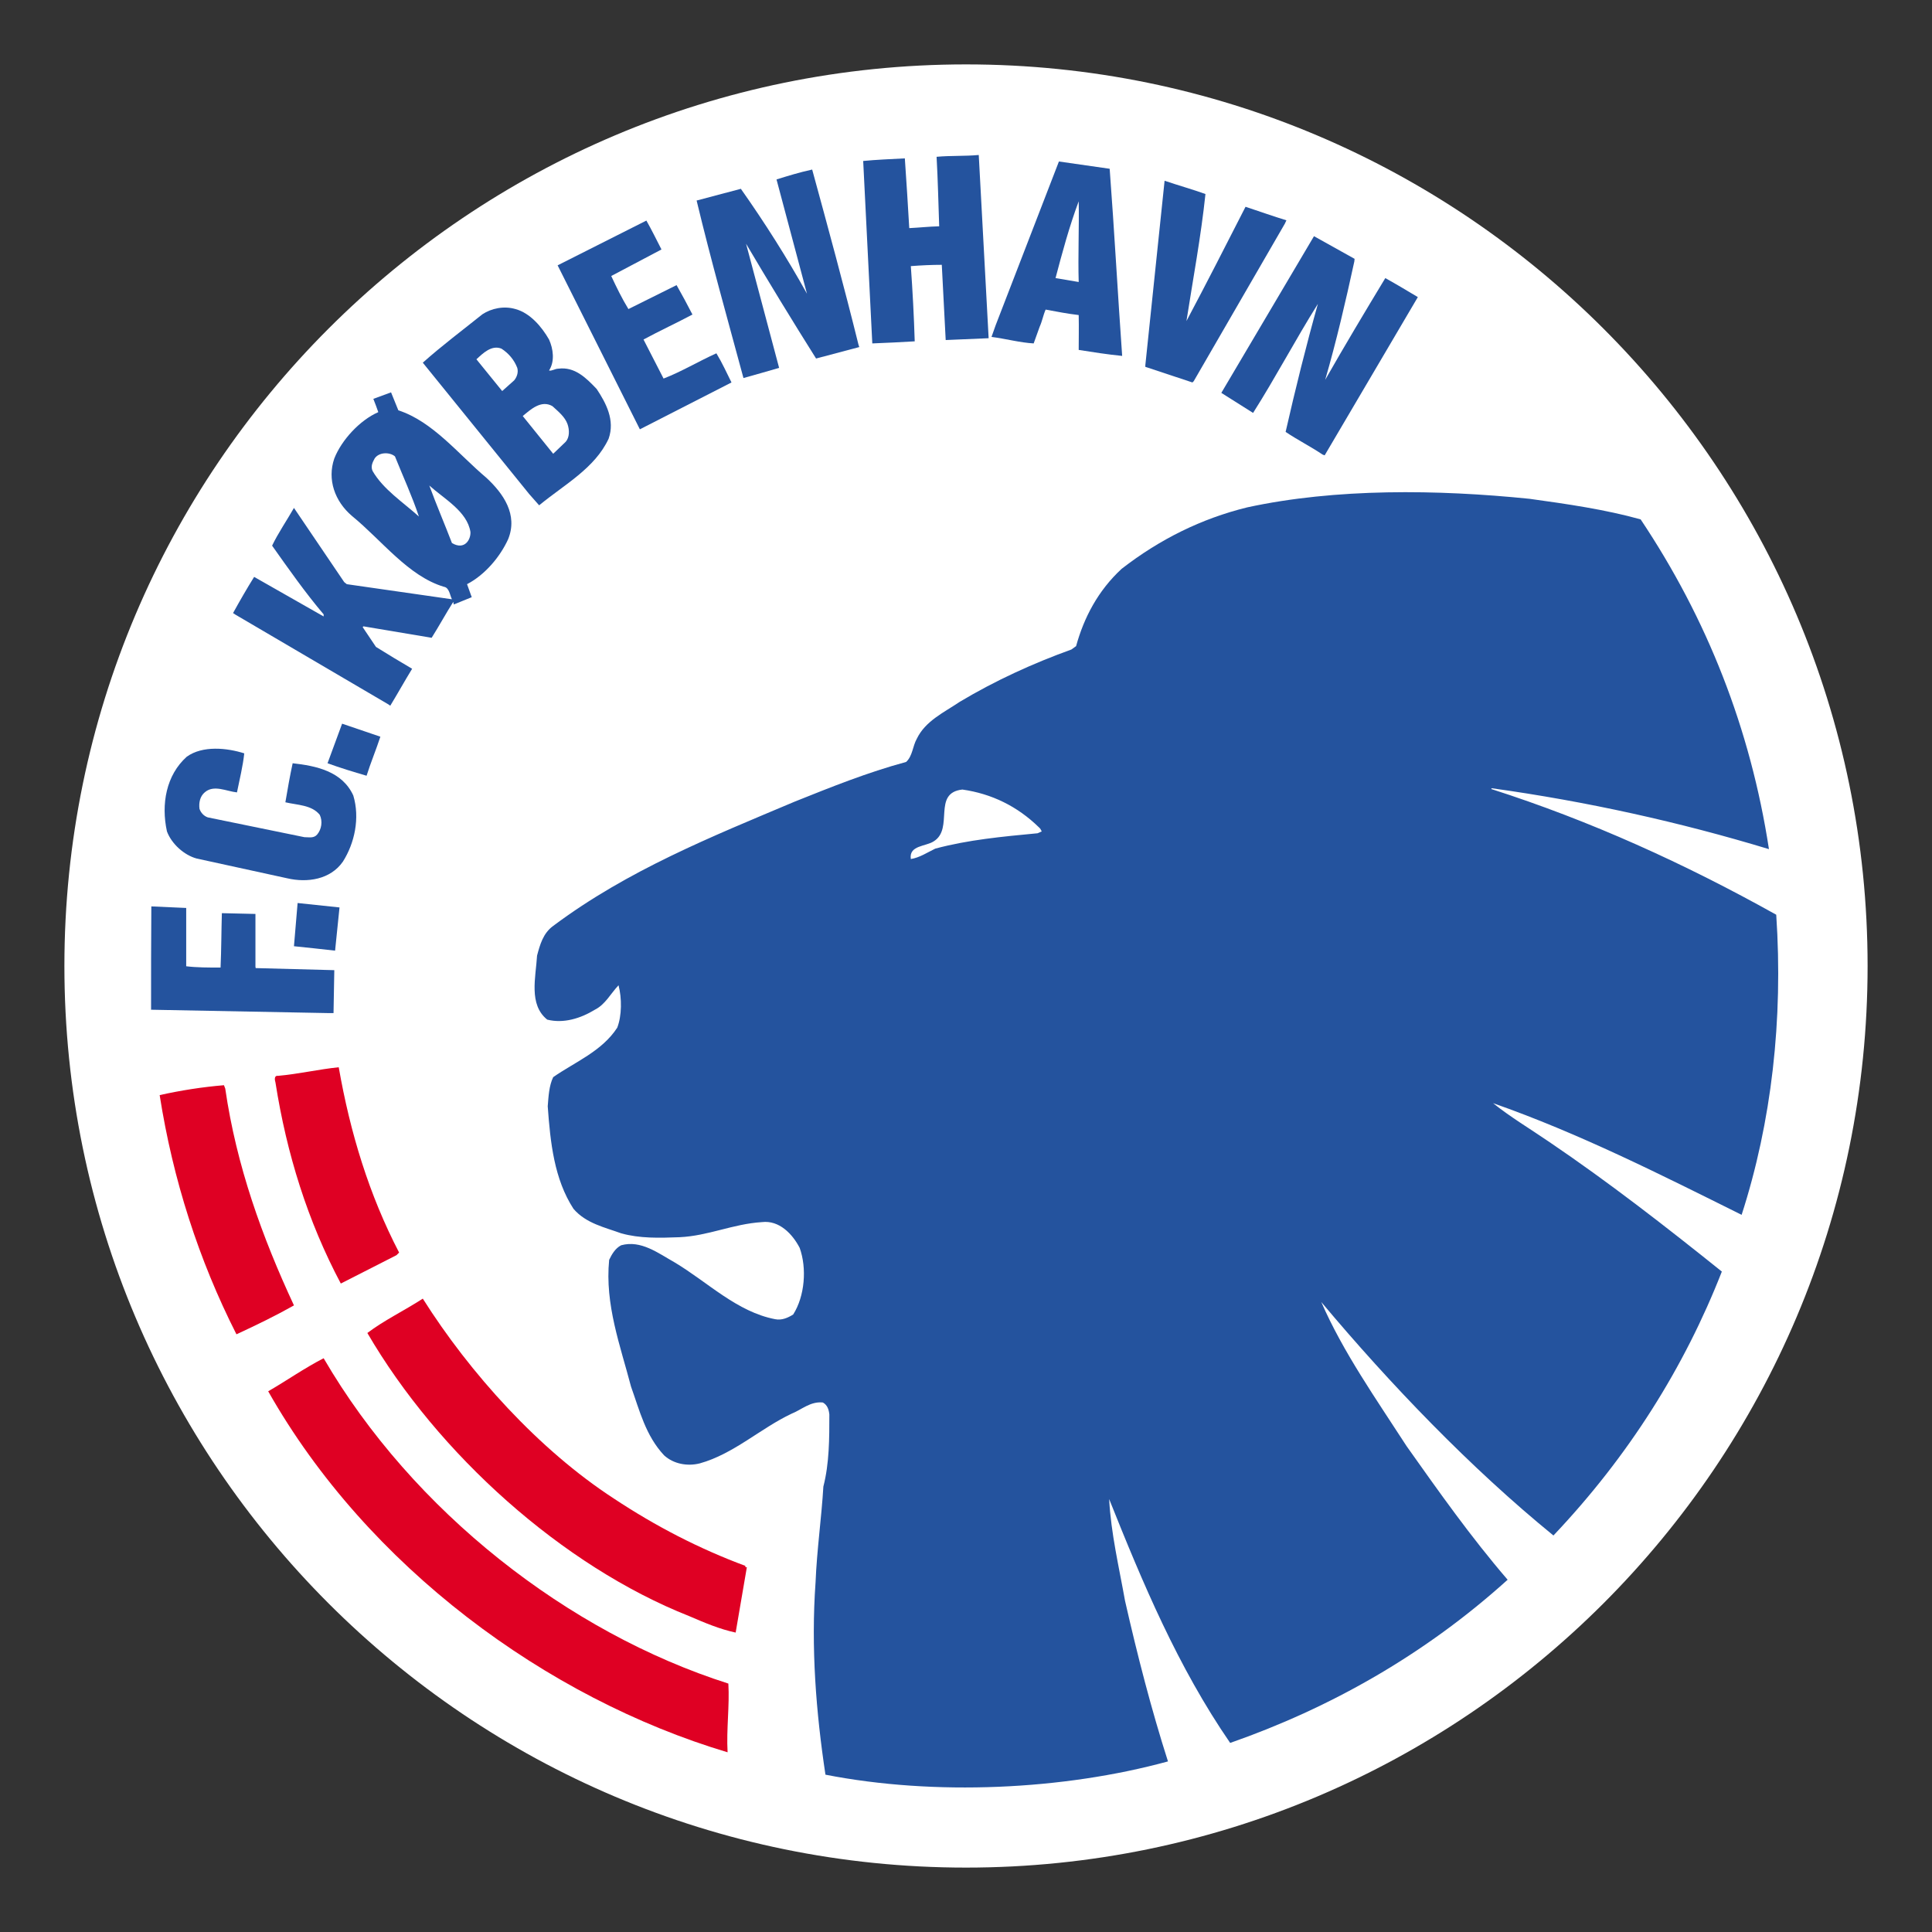
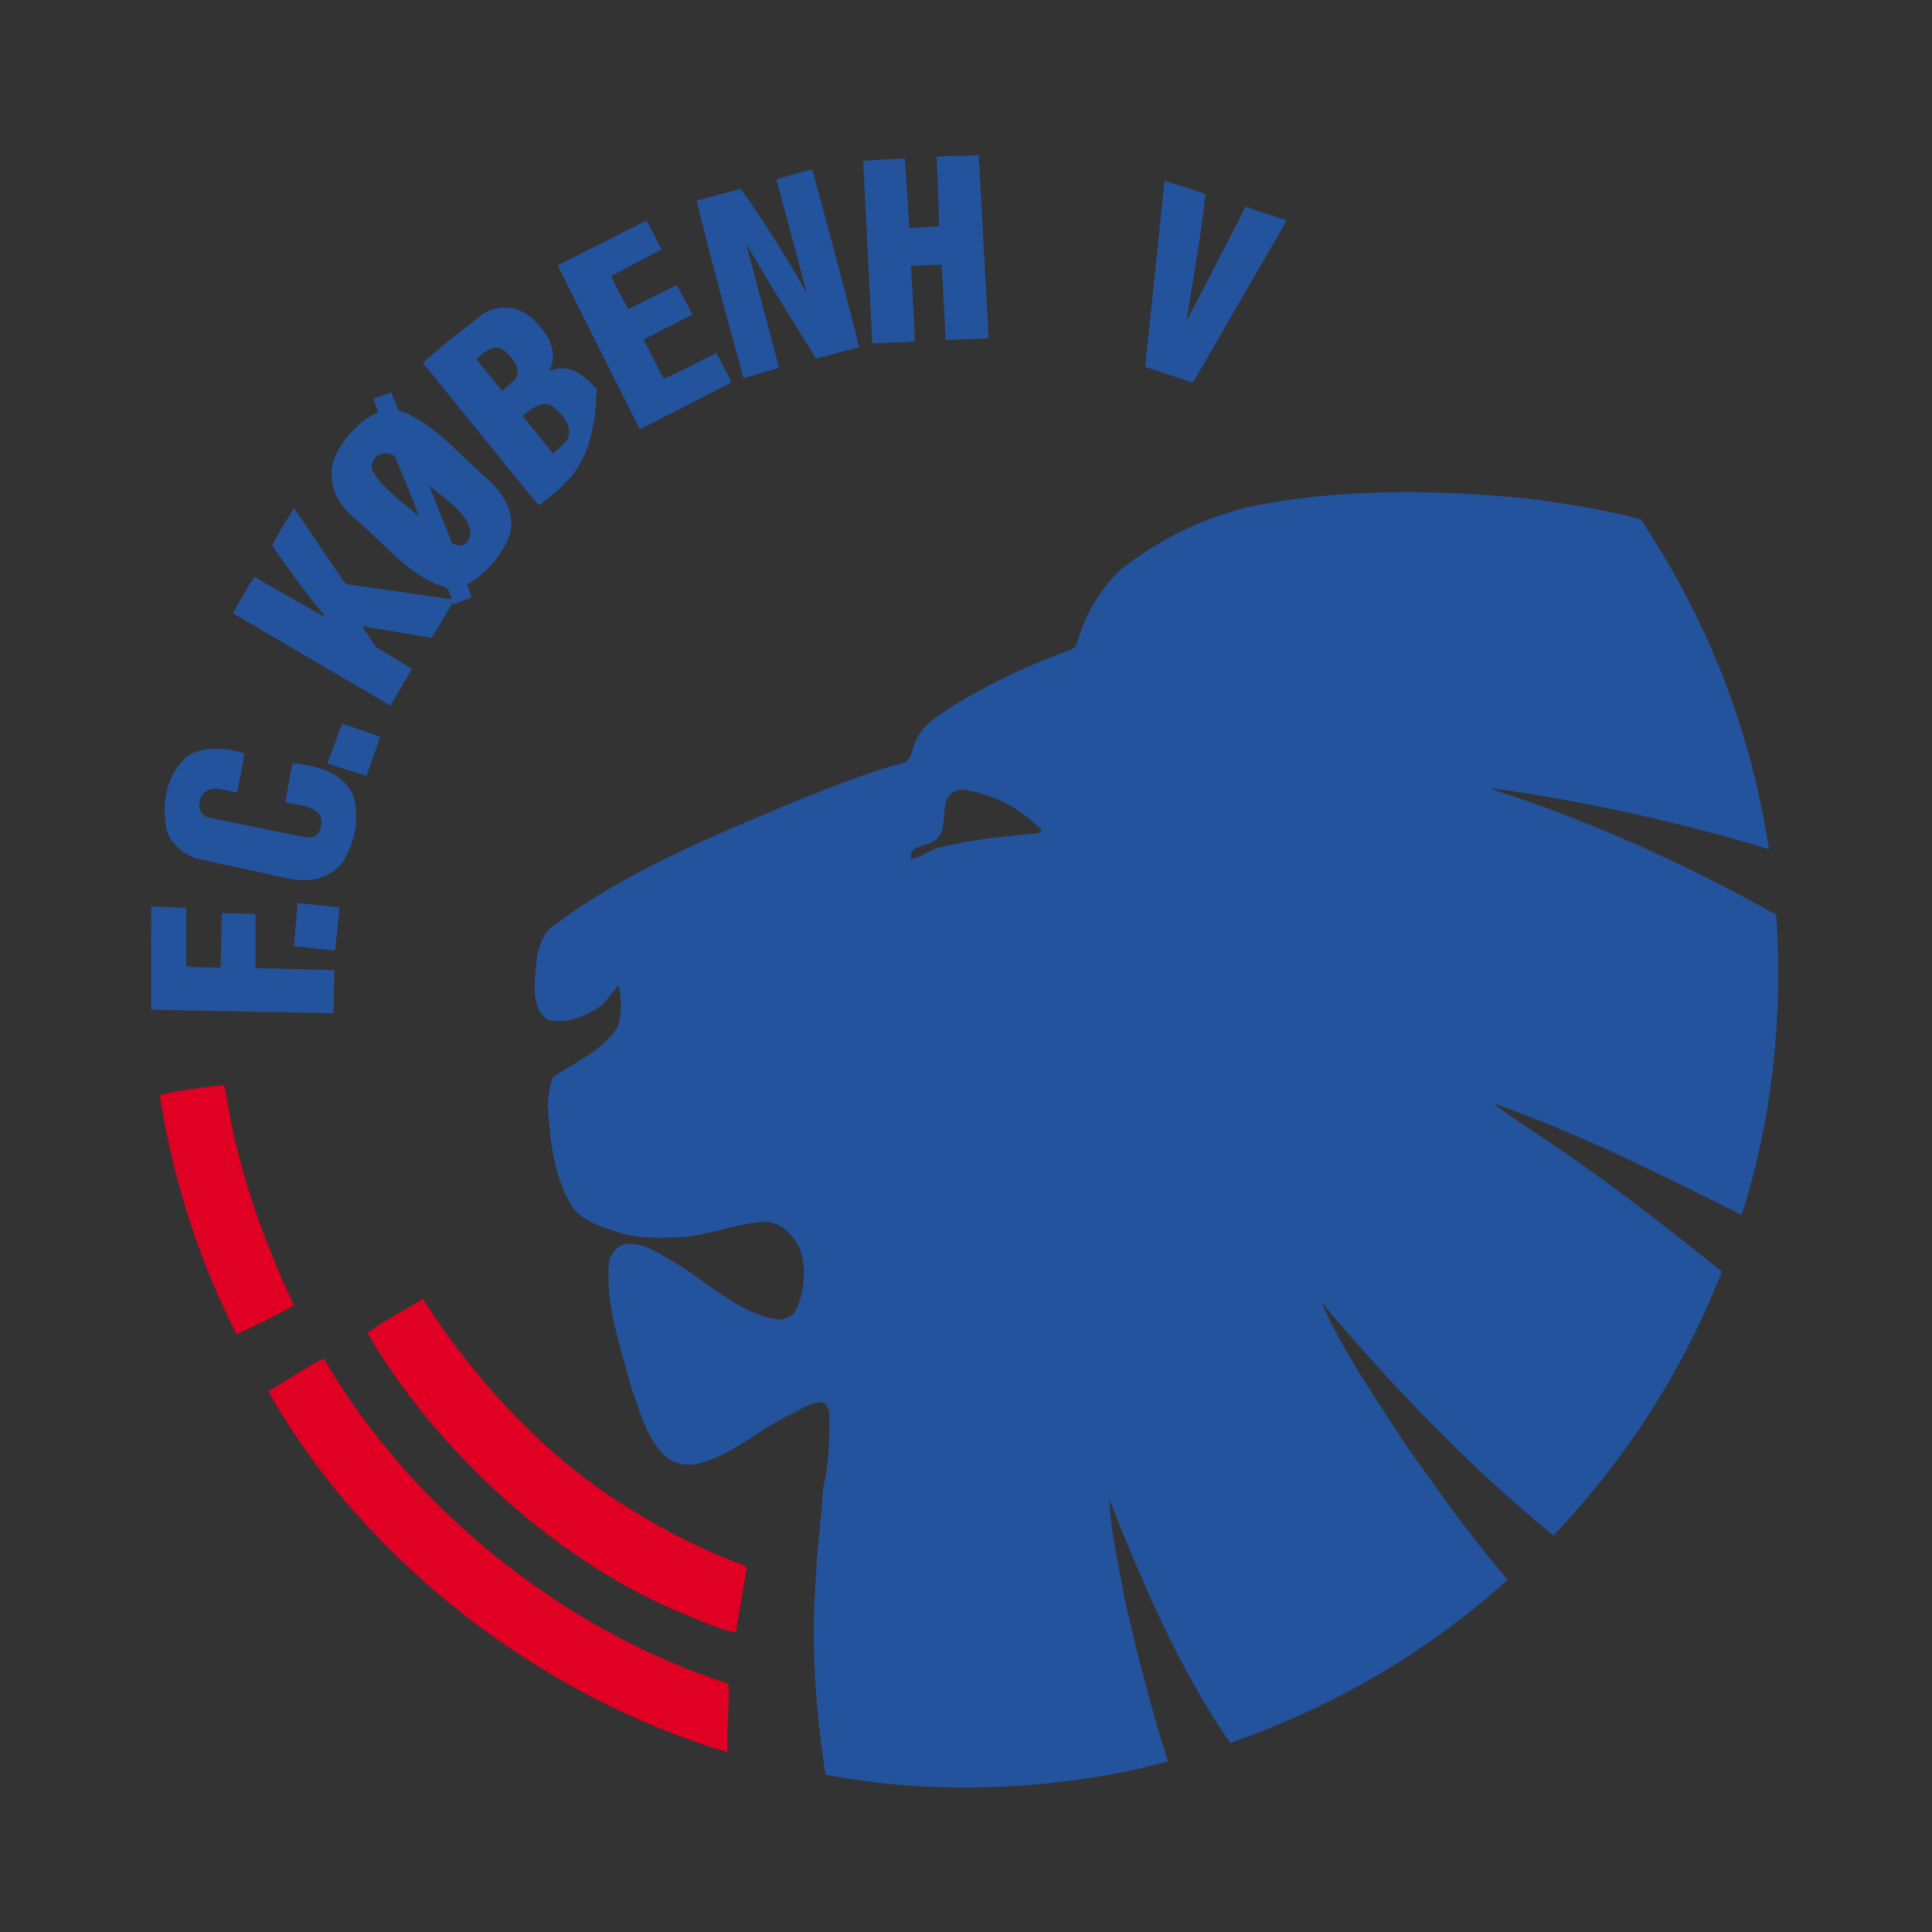
<svg xmlns="http://www.w3.org/2000/svg" version="1.0" width="300" height="300" id="svg8439">
  <rect width="100%" height="100%" fill="#333333" stroke="none" />
  <defs id="defs3" />
  <g transform="translate(-208.218,-121.287)" id="layer1">
    <g transform="translate(10,10)" id="g8465">
-       <path d="M 488.218,261.287 C 488.218,338.562 425.492,401.287 348.218,401.287 C 270.943,401.287 208.218,338.562 208.218,261.287 C 208.218,184.013 270.943,121.287 348.218,121.287 C 425.492,121.287 488.218,184.013 488.218,261.287 z" id="path1628" style="font-size:53px;letter-spacing:-0.609;word-spacing:0;fill:#ffffff;fill-rule:evenodd;stroke:none;font-family:fnt2" />
      <path d="M 345.065,164.088 L 344.459,152.408 C 342.883,152.408 341.226,152.488 339.65,152.61 C 339.932,156.49 340.135,160.41 340.256,164.29 C 338.154,164.411 335.891,164.532 333.668,164.613 L 332.254,136.282 C 334.315,136.08 336.497,135.999 338.72,135.878 C 338.962,139.434 339.205,143.112 339.407,146.709 C 341.064,146.628 342.478,146.466 344.055,146.426 C 343.933,142.95 343.853,139.192 343.651,135.635 C 345.833,135.433 348.056,135.554 350.198,135.352 L 351.734,163.805 L 345.065,164.088" id="path1630" style="fill:#24539e;fill-rule:nonzero;stroke:none" />
      <path d="M 318.795,139.151 C 320.614,138.585 322.311,138.06 324.332,137.615 C 326.797,146.628 329.263,155.681 331.526,164.815 L 331.647,165.179 L 324.938,166.957 C 321.301,161.178 317.502,154.954 314.066,149.134 L 314.39,150.346 L 319.199,168.412 C 317.219,168.978 315.441,169.503 313.662,169.988 C 311.197,160.854 308.61,151.68 306.388,142.425 L 313.258,140.606 C 316.936,145.82 320.452,151.357 323.524,156.894 L 318.795,139.151" id="path1632" style="fill:#24539e;fill-rule:nonzero;stroke:none" />
      <path d="M 385.4,141.415 C 384.713,147.962 383.46,154.671 382.45,161.137 C 385.521,155.358 388.633,149.255 391.624,143.395 C 393.726,144.082 395.949,144.89 397.97,145.496 L 397.727,146.022 L 383.581,170.473 L 383.379,170.675 L 376.064,168.25 L 376.064,168.008 L 379.055,139.353 C 381.197,140.081 383.379,140.687 385.4,141.415" id="path1634" style="fill:#24539e;fill-rule:nonzero;stroke:none" />
-       <path d="M 370.527,137.494 C 371.255,147.154 371.78,156.894 372.467,166.553 C 370.083,166.311 368.022,165.987 365.718,165.623 C 365.718,163.643 365.758,162.35 365.718,160.208 C 363.98,160.006 362.323,159.682 360.585,159.359 C 360.181,160.289 360.06,161.137 359.655,162.026 L 358.726,164.613 C 356.584,164.492 354.401,163.886 352.179,163.603 L 352.825,161.784 L 362.646,136.363 L 370.527,137.494 z M 365.718,142.546 C 364.263,146.426 363.131,150.629 362.121,154.469 L 365.718,155.075 C 365.597,150.953 365.798,146.628 365.718,142.546" id="path1636" style="fill:#24539e;fill-rule:nonzero;stroke:none" />
      <path d="M 284.806,152.488 L 298.587,145.537 C 299.436,147.032 300.163,148.528 300.931,150.023 L 293.131,154.145 C 293.939,155.883 294.788,157.621 295.799,159.278 L 303.276,155.56 C 304.084,156.975 304.973,158.632 305.741,160.127 C 303.397,161.38 300.608,162.673 298.142,164.007 L 301.255,170.069 C 304.003,169.018 306.67,167.402 309.459,166.149 C 310.389,167.685 311.035,169.14 311.803,170.675 L 297.577,177.95 L 297.334,177.465 L 284.806,152.488" id="path1638" style="fill:#24539e;fill-rule:nonzero;stroke:none" />
-       <path d="M 408.518,151.882 C 407.184,158.025 405.729,164.29 403.991,170.271 C 406.982,165.017 410.175,159.682 413.328,154.469 C 415.146,155.479 416.682,156.409 418.379,157.419 L 403.911,181.992 L 403.587,181.871 C 401.728,180.618 399.707,179.607 397.848,178.354 C 399.384,171.605 401.041,164.936 402.86,158.47 C 399.384,164.007 396.312,169.867 392.796,175.404 L 387.865,172.292 L 402.253,147.962 L 408.558,151.478 L 408.518,151.882" id="path1640" style="fill:#24539e;fill-rule:nonzero;stroke:none" />
-       <path d="M 283.472,164.007 C 284.118,165.421 284.401,167.402 283.472,168.816 C 283.876,168.938 284.401,168.533 284.927,168.533 C 287.473,168.21 289.211,169.948 290.868,171.686 C 292.323,173.868 293.738,176.536 292.727,179.405 C 290.585,184.013 285.856,186.518 281.936,189.752 L 280.4,188.014 L 263.87,167.604 C 266.861,164.936 270.054,162.552 273.125,160.087 C 274.54,159.157 276.48,158.753 278.258,159.278 C 280.521,159.884 282.34,162.026 283.472,164.007 z M 276.076,165.421 C 274.54,164.815 273.206,166.149 272.196,167.078 L 276.197,172.009 L 278.056,170.352 C 278.46,169.867 278.743,169.14 278.541,168.412 C 278.056,167.159 277.207,166.149 276.076,165.421 z M 283.997,174.353 C 282.259,173.343 280.602,174.879 279.39,175.889 L 284.118,181.749 L 286.058,179.89 C 286.664,179.203 286.664,178.072 286.341,177.142 C 285.937,176.01 284.927,175.202 283.997,174.353" id="path1642" style="fill:#24539e;fill-rule:nonzero;stroke:none" />
+       <path d="M 283.472,164.007 C 284.118,165.421 284.401,167.402 283.472,168.816 C 283.876,168.938 284.401,168.533 284.927,168.533 C 287.473,168.21 289.211,169.948 290.868,171.686 C 290.585,184.013 285.856,186.518 281.936,189.752 L 280.4,188.014 L 263.87,167.604 C 266.861,164.936 270.054,162.552 273.125,160.087 C 274.54,159.157 276.48,158.753 278.258,159.278 C 280.521,159.884 282.34,162.026 283.472,164.007 z M 276.076,165.421 C 274.54,164.815 273.206,166.149 272.196,167.078 L 276.197,172.009 L 278.056,170.352 C 278.46,169.867 278.743,169.14 278.541,168.412 C 278.056,167.159 277.207,166.149 276.076,165.421 z M 283.997,174.353 C 282.259,173.343 280.602,174.879 279.39,175.889 L 284.118,181.749 L 286.058,179.89 C 286.664,179.203 286.664,178.072 286.341,177.142 C 285.937,176.01 284.927,175.202 283.997,174.353" id="path1642" style="fill:#24539e;fill-rule:nonzero;stroke:none" />
      <path d="M 260.071,175 C 265.406,176.738 269.326,181.749 273.731,185.468 C 276.399,187.933 278.662,191.207 277.126,195.006 C 275.874,197.754 273.53,200.543 270.741,201.998 L 271.468,204.018 L 268.68,205.15 L 268.599,204.746 C 267.467,206.524 266.417,208.464 265.244,210.323 L 254.655,208.545 L 254.534,208.666 L 256.595,211.738 C 258.414,212.869 260.273,214.001 262.213,215.133 C 261.001,217.113 259.95,219.013 258.818,220.872 L 258.535,220.67 L 234.771,206.726 L 234.407,206.484 C 235.499,204.503 236.549,202.685 237.681,200.866 C 241.318,202.927 244.875,204.948 248.472,207.009 L 248.472,206.686 C 245.602,203.291 243.016,199.613 240.47,196.016 C 241.399,194.076 242.733,192.136 243.864,190.156 L 251.665,201.674 L 252.069,201.998 L 268.397,204.342 C 268.073,203.735 267.993,202.523 267.144,202.402 C 261.607,200.745 257.525,195.208 252.877,191.409 C 250.21,189.145 248.997,185.75 250.129,182.477 C 251.26,179.607 254.09,176.536 256.959,175.283 C 256.757,174.677 256.474,173.949 256.191,173.222 L 258.94,172.211 L 260.071,175 z M 256.393,182.477 C 256.07,183.083 255.746,183.689 256.07,184.417 C 257.727,187.286 260.798,189.267 263.264,191.49 C 262.213,188.337 260.798,185.266 259.546,182.153 C 258.737,181.466 257.08,181.466 256.393,182.477 z M 264.881,186.68 C 266.012,189.752 267.265,192.662 268.397,195.612 C 270.377,196.784 271.347,195.046 271.266,193.874 C 270.741,190.681 267.225,188.782 264.881,186.68" id="path1644" style="fill:#24539e;fill-rule:nonzero;stroke:none" />
      <path d="M 251.341,223.66 L 257.282,225.681 C 256.636,227.662 255.746,229.804 255.14,231.744 C 253.079,231.137 251.058,230.531 249.078,229.804 L 251.341,223.66" id="path1646" style="fill:#24539e;fill-rule:nonzero;stroke:none" />
      <path d="M 236.145,228.268 C 235.943,230.208 235.417,232.35 235.014,234.33 C 233.397,234.168 231.416,233.077 230.002,234.33 C 229.274,234.936 229.072,235.947 229.194,236.876 C 229.395,237.483 229.88,238.008 230.487,238.21 L 245.481,241.282 C 246.208,241.282 246.936,241.484 247.462,240.877 C 248.148,240.069 248.35,238.816 247.865,237.806 C 246.613,236.27 244.43,236.31 242.531,235.866 C 242.894,233.724 243.218,231.865 243.662,229.804 C 247.259,230.208 251.341,231.016 253.079,234.815 C 254.13,238.331 253.281,242.211 251.463,245.081 C 249.523,247.869 245.926,248.395 242.813,247.667 L 228.749,244.596 C 226.809,244.07 224.869,242.332 224.142,240.392 C 223.212,236.149 224.021,231.663 227.213,228.793 C 229.679,227.015 233.478,227.419 236.145,228.268" id="path1648" style="fill:#24539e;fill-rule:nonzero;stroke:none" />
      <path d="M 452.975,191.934 C 463.322,207.413 470.03,224.469 472.9,243.141 C 459.037,238.938 444.649,235.745 429.857,233.684 L 429.777,233.805 C 445.175,238.735 459.846,245.404 474.031,253.326 C 475.123,269.613 473.304,285.537 468.657,299.925 C 456.047,293.66 443.437,287.275 430.059,282.586 C 432.727,284.728 435.839,286.588 438.789,288.608 C 447.923,294.792 456.774,301.663 465.585,308.735 C 459.765,323.608 451.116,337.39 439.436,349.717 C 426.584,339.249 414.055,326.195 403.385,313.464 C 406.78,321.264 411.913,328.539 416.641,335.854 C 421.653,342.927 426.584,349.919 432.323,356.588 C 419.39,368.268 404.719,376.513 389.239,381.928 C 381.116,370.127 375.66,357.113 370.446,344.059 C 370.729,349.394 371.982,354.648 372.912,359.861 C 374.851,368.389 376.994,376.715 379.58,384.798 C 363.333,389.243 343.327,390.173 326.393,386.859 C 324.938,377.2 324.13,367.176 324.857,356.992 C 325.059,351.98 325.787,346.928 326.07,342.119 C 326.999,338.522 326.999,334.601 326.999,330.924 C 326.919,330.196 326.717,329.469 325.989,329.065 C 324.049,328.862 322.675,330.196 321.139,330.802 C 316.33,333.066 312.126,337.067 306.873,338.522 C 304.932,339.007 302.791,338.603 301.336,337.269 C 298.466,334.197 297.536,330.317 296.203,326.599 C 294.546,320.254 292.121,313.868 292.808,306.917 C 293.212,306.068 293.738,305.138 294.667,304.653 C 297.739,303.805 300.406,305.866 302.992,307.321 C 308.125,310.392 312.652,315 318.593,316.132 C 319.603,316.334 320.533,315.929 321.382,315.404 C 323.201,312.534 323.524,308.21 322.392,305.058 C 321.261,302.875 319.199,300.733 316.532,301.056 C 312.005,301.339 308.206,303.198 303.72,303.401 C 300.608,303.522 297.536,303.603 294.667,302.794 C 292.121,301.865 289.211,301.259 287.271,298.995 C 284.28,294.388 283.674,288.73 283.27,283.071 C 283.391,281.536 283.472,279.879 284.118,278.545 C 287.473,276.201 291.676,274.544 294.061,270.866 C 294.788,269.007 294.788,266.259 294.263,264.278 C 293.01,265.612 292.201,267.269 290.585,268.077 C 288.403,269.411 285.735,270.26 283.189,269.613 C 280.279,267.269 281.411,263.066 281.613,259.671 C 282.057,258.014 282.542,256.195 284.118,255.063 C 295.677,246.414 308.732,241.201 321.665,235.745 C 327.323,233.481 332.94,231.218 338.922,229.602 C 339.932,228.672 339.932,227.136 340.579,226.005 C 341.913,223.216 344.863,221.882 347.248,220.265 C 352.785,216.951 358.645,214.284 364.586,212.142 L 365.313,211.617 C 366.526,207.211 368.708,203.008 372.386,199.613 C 378.327,195.006 384.794,191.813 391.867,190.075 C 405.648,187.084 421.451,187.286 435.718,188.741 C 441.578,189.55 447.438,190.398 452.975,191.934 z M 347.652,233.886 C 342.923,234.411 346.399,239.948 343.206,241.928 C 341.993,242.737 339.326,242.535 339.65,244.677 C 340.983,244.474 342.196,243.666 343.448,243.06 C 348.582,241.686 353.795,241.201 359.332,240.675 L 359.979,240.392 C 359.857,240.15 359.777,239.948 359.534,239.746 C 356.18,236.472 352.179,234.532 347.652,233.886" id="path1650" style="fill:#24539e;fill-rule:nonzero;stroke:none" />
      <path d="M 250.937,252.194 L 250.25,258.903 C 248.068,258.66 245.885,258.418 243.864,258.216 C 244.067,256.033 244.228,253.689 244.43,251.507 L 250.937,252.194" id="path1652" style="fill:#24539e;fill-rule:nonzero;stroke:none" />
      <path d="M 227.132,261.328 C 228.749,261.53 230.608,261.53 232.467,261.53 C 232.589,258.822 232.589,255.831 232.669,253.083 L 237.883,253.204 L 237.883,261.409 L 237.923,261.611 L 250.129,261.934 L 250.008,268.603 L 249.401,268.603 L 221.676,268.077 C 221.676,262.662 221.676,257.246 221.717,252.032 L 227.132,252.275 L 227.132,261.328" id="path1654" style="fill:#24539e;fill-rule:nonzero;stroke:none" />
-       <path d="M 250.816,277.009 C 252.594,287.194 255.545,296.853 260.192,305.785 L 259.788,306.189 L 251.139,310.595 C 246.007,300.935 242.733,290.468 240.995,279.394 C 240.873,278.989 240.752,278.262 241.399,278.343 C 244.592,278.06 247.663,277.332 250.816,277.009" id="path1656" style="fill:#df0023;fill-rule:nonzero;stroke:none" />
      <path d="M 233.195,280.323 C 234.933,292.327 238.934,303.401 243.864,313.989 C 240.995,315.606 238.004,317.061 234.933,318.476 C 229.072,306.917 225.071,294.469 223.01,281.334 C 226.284,280.606 229.598,280.081 232.993,279.798 L 233.195,280.323" id="path1658" style="fill:#df0023;fill-rule:nonzero;stroke:none" />
      <path d="M 293.535,343.978 C 300.002,348.262 306.792,351.778 313.986,354.446 C 313.864,354.526 313.986,354.648 314.066,354.648 L 314.188,354.648 L 312.45,364.792 C 309.984,364.267 307.6,363.256 305.256,362.246 C 285.533,354.446 266.214,337.067 255.261,318.274 C 257.808,316.334 261.001,314.798 263.87,312.939 C 271.145,324.457 281.855,336.38 293.535,343.978" id="path1660" style="fill:#df0023;fill-rule:nonzero;stroke:none" />
      <path d="M 248.472,322.194 C 262.334,345.999 286.463,364.792 311.318,372.713 C 311.52,376.189 310.995,379.786 311.197,383.383 C 283.068,374.977 255.261,354.526 239.863,327.327 C 242.733,325.67 245.481,323.73 248.472,322.194" id="path1662" style="fill:#df0023;fill-rule:nonzero;stroke:none" />
    </g>
  </g>
</svg>